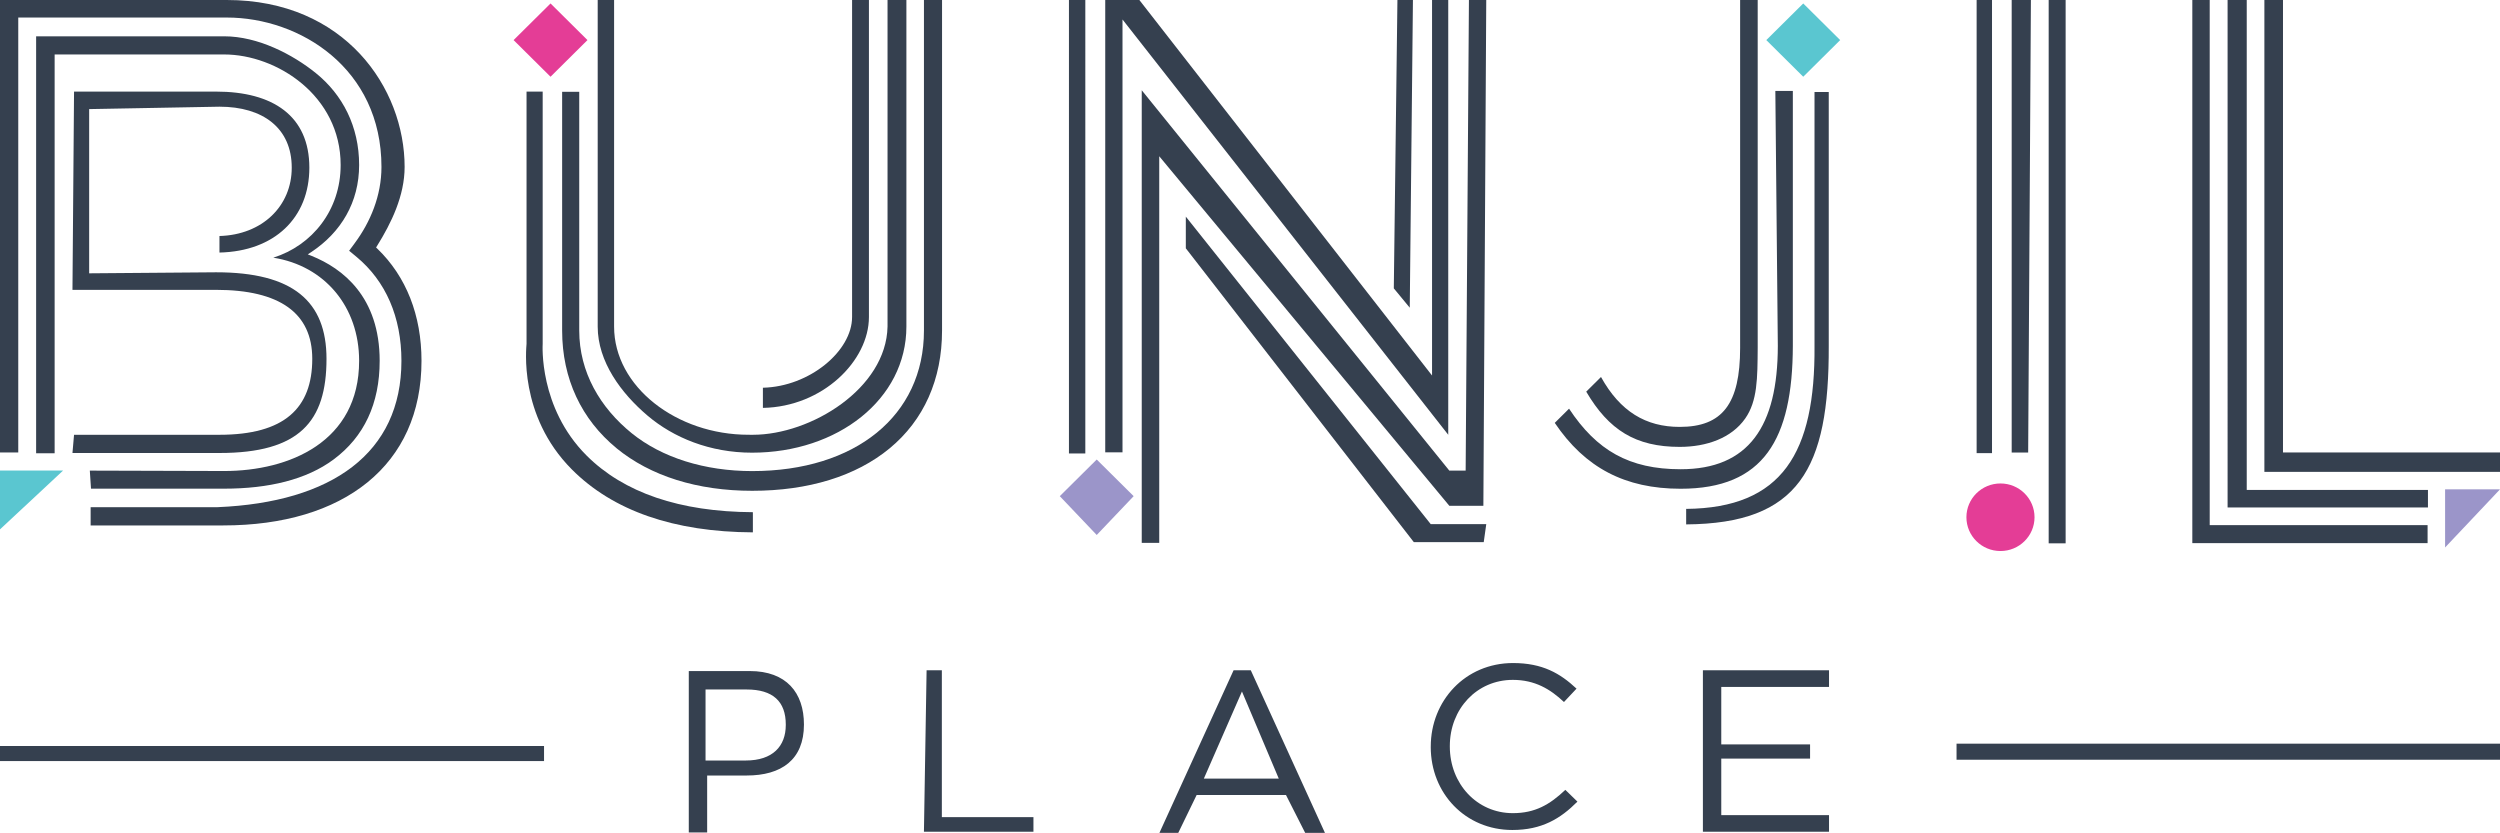
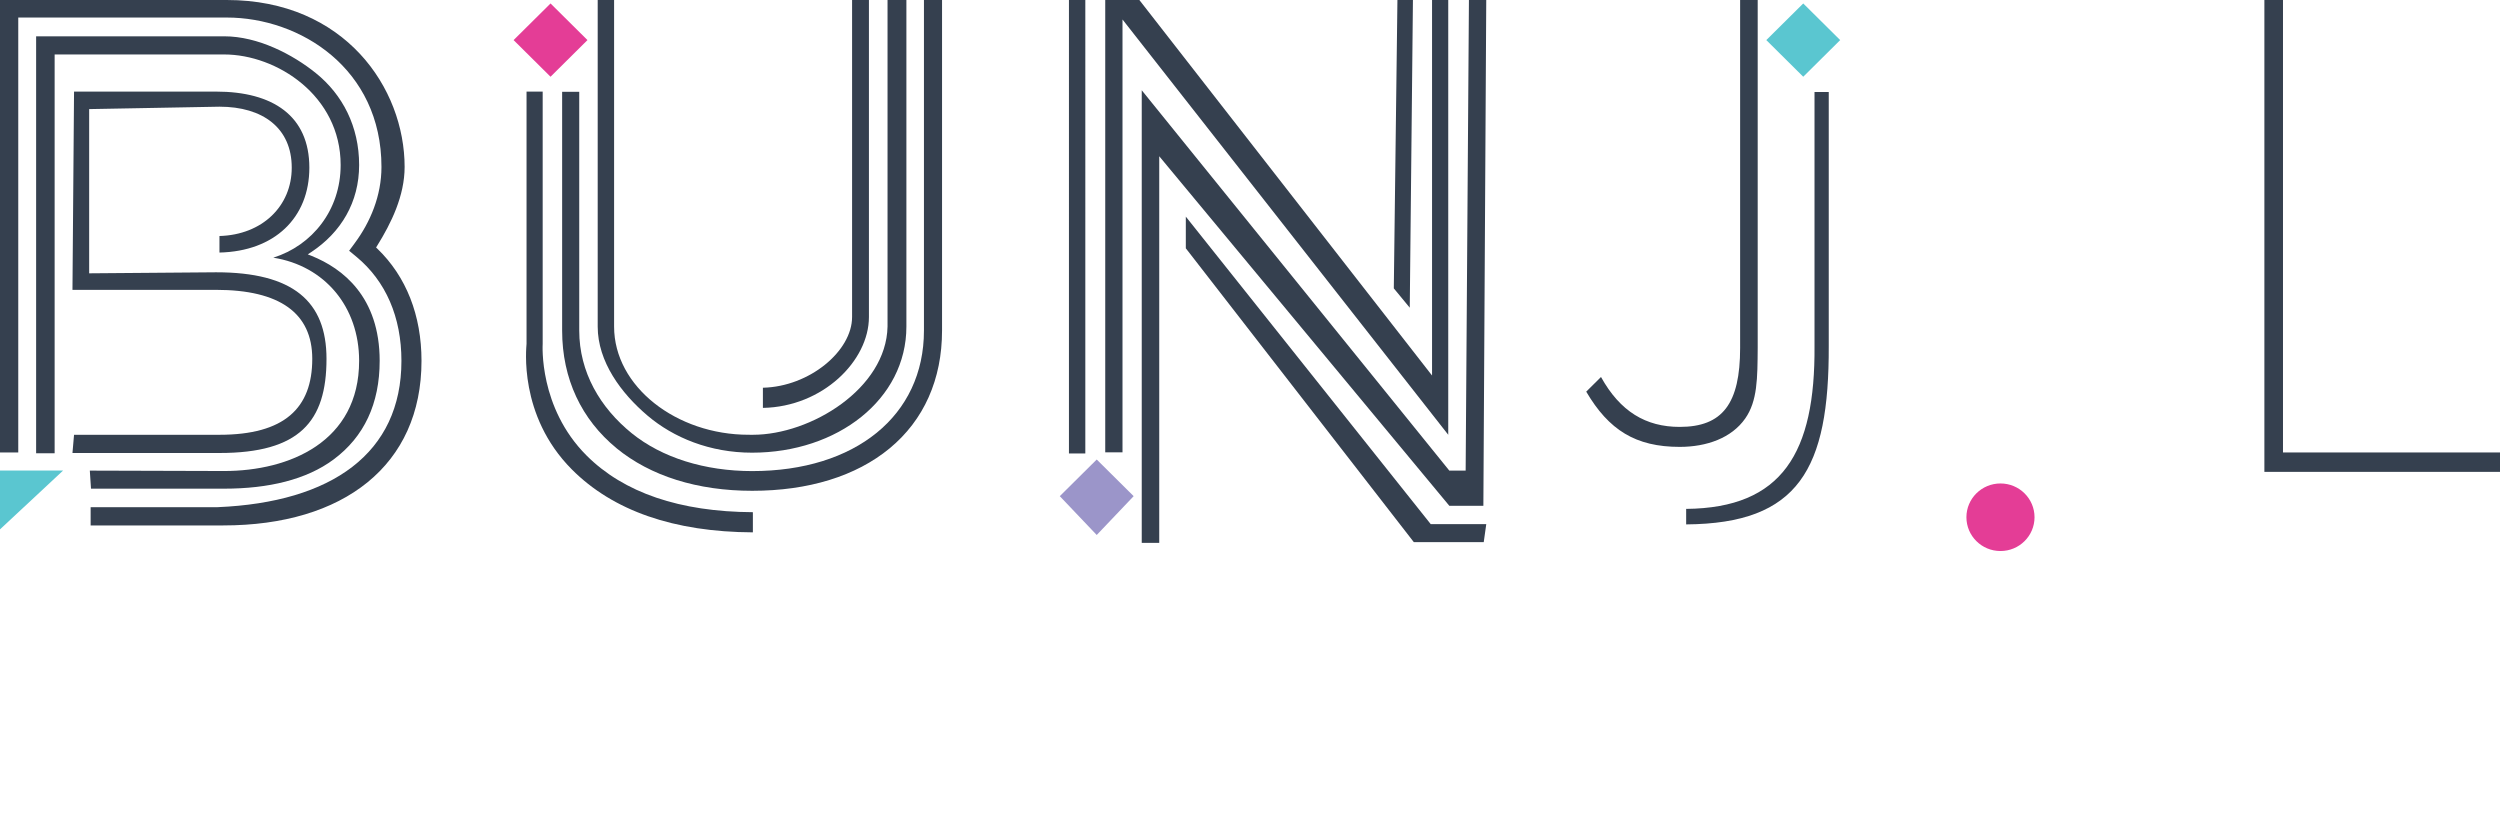
<svg xmlns="http://www.w3.org/2000/svg" width="138" height="46" viewBox="0 0 138 46" role="img" aria-labelledby="logo-title">
  <title id="logo-title">
    Bunjil Place
  </title>
  <g fill="none" fill-rule="evenodd">
    <path fill="#5AC6D0" d="M101.578 2.213l-2.039 2.023L97.5 2.213 99.539.191M3.481 25.975H0v3.247" />
-     <path fill="#9B95C9" d="M134.969 30.221v-3.209H138" />
    <path fill="#E43D96" d="M110.426 30.417c-1.038 0-1.88-.835-1.88-1.865s.842-1.865 1.88-1.865 1.88.835 1.88 1.865c0 1.03-.842 1.865-1.88 1.865z" />
    <path fill="#35404F" d="M42.112 21.403c2.578-.061 4.923-2.027 4.923-3.904V0h.93v17.499c0 2.416-2.546 4.956-5.853 5.017v-1.113z" />
    <path fill="#35404F" d="M34.031 24.739c-1.93-1.583-3.001-3.828-3.001-6.494V5.069h.944v13.177c0 2.303 1.16 4.263 2.898 5.669 1.665 1.347 4.027 2.089 6.65 2.089 5.677 0 9.48-3.045 9.48-7.758V0h.999v18.246c0 2.695-1.003 4.945-2.899 6.508-1.857 1.53-4.478 2.338-7.581 2.338-3.025 0-5.615-.814-7.492-2.352z" />
    <path fill="#35404F" d="M35.737 22.936c-1.444-1.226-2.744-2.968-2.744-4.909V0h.905v18.027c0 3.319 3.45 5.972 7.421 5.972.032 0 .242.001.242.001 3.192-0 7.362-2.547 7.431-5.973V0h1.041v18.027c0 4.013-3.796 6.961-8.52 6.961-2.321-0-4.331-.823-5.776-2.051z" />
    <path fill="#35404F" d="M41.559 29.386c-4.359-.021-7.722-1.191-9.996-3.477-2.971-2.986-2.5-6.769-2.498-6.929V5.055h.891V18.98c-0.0.035-.228 3.513 2.42 6.162 2.056 2.057 5.146 3.11 9.183 3.131v1.113zM4 25.005L4.087 24h8.027c3.585 0 5.123-1.468 5.123-4.193 0-2.528-1.801-3.807-5.309-3.807H4l.087-10.944h7.841c3.138 0 5.148 1.34 5.148 4.199 0 2.767-1.921 4.617-4.962 4.686v-.913c2.365-.066 3.99-1.653 3.99-3.773 0-2.191-1.597-3.366-3.989-3.366l-7.193.133v9.065l7.007-.057c4.239 0 6.094 1.595 6.094 4.777 0 3.464-1.49 5.198-5.908 5.198H4z" />
    <path fill="#35404F" d="M5.023 26.975l-.065-.997L12.375 26c3.601 0 7.449-1.613 7.449-6.082 0-2.979-1.896-5.245-4.738-5.694 2.147-.678 3.718-2.622 3.718-5.117 0-3.835-3.54-6.101-6.429-6.101H3.016V25.02H1.994V2.004H12.375c1.868 0 3.785 1.002 5.061 2.032 1.476 1.191 2.388 2.946 2.388 5.072 0 2.058-1 3.72-2.643 4.807l-.191.126.212.085c1.713.691 3.756 2.257 3.756 5.792 0 2.36-.857 4.193-2.546 5.447-1.498 1.113-3.586 1.61-6.037 1.61H5.023z" />
    <path fill="#35404F" d="M5.003 29.004v-1.008h7.01c6.302-.267 10.146-2.977 10.146-8.076 0-2.413-.86-4.4-2.487-5.747l-.4-.331.308-.417c.868-1.17 1.477-2.626 1.477-4.208 0-5.441-4.499-8.249-8.54-8.249H1.008v24.008H0V0h12.517c6.526 0 9.818 4.871 9.818 9.215 0 1.593-.737 3.102-1.524 4.363l-.051.083.07.067c1.595 1.538 2.437 3.678 2.437 6.191 0 5.767-4.3 9.085-10.943 9.085H5.003zm71.935-13.087L77.138 0h.856l-.175 16.985m-18.813 8.045h.904V0h-.904" />
    <path fill="#35404F" d="M61.009 24.969V0h1.883l16.157 20.729V0h.894v24L61.962 1.075v23.894" />
    <path fill="#35404F" d="M78.042 29.925L65.457 13.706v-1.748l13.518 16.973h3.067l-.14.995" />
    <path fill="#35404F" d="M63.024 29.968V4.982l16.979 20.997h.901L81.085 0h.956l-.159 27.919h-1.88L63.99 8.625v21.343" />
    <path fill="#E43D96" d="M32.428 2.213l-2.039 2.023-2.039-2.023L30.39.191" />
    <path fill="#9B95C9" d="M62.578 27.388l-2.039 2.143-2.039-2.143 2.039-2.023" />
    <path fill="#35404F" d="M87.56 21.619l.815-.809c1.057 1.905 2.472 2.755 4.345 2.755 2.36 0 3.335-1.276 3.335-4.361V0h.97v19.204c-.012 1.681-.012 2.932-.689 3.897-.756 1.08-2.128 1.567-3.617 1.567-2.432 0-3.913-.928-5.16-3.05z" />
    <path fill="#35404F" d="M93.076 28.091c5.313-.049 7.13-3.104 7.085-8.998V5.08h.786v14.013c.024 6.808-1.661 9.809-7.871 9.854v-.856z" />
-     <path fill="#35404F" d="M85.822 23.343l.79-.784c1.522 2.304 3.32 3.343 6.157 3.343 3.754 0 5.364-2.361 5.367-6.809L97.999 5.021h.966v14.072c-.015 5.159-1.604 7.886-6.196 7.886-3.066 0-5.274-1.156-6.946-3.636zm25.223 1.636h.91L112.106 0h-1.061m2.042 29.991h.936V0h-.936m-3.977 25.013h.849V0h-.849m13.853 28.012V0h1.057v27.045h10.003v.967" />
    <path fill="#35404F" d="M124.994 26.047V0h1.027v24.976H138v1.071" />
-     <path fill="#35404F" d="M121.016 29.982V0h.96v28.988h12.027v.994M41.166 41.98c1.488 0 2.209-.789 2.209-1.96v-.025c0-1.273-.708-1.935-2.158-1.935H38.946V41.98h2.22zm-3.145-4.938h3.362c2.028 0 2.995 1.197 2.995 2.953 0 1.948-1.25 2.813-3.162 2.813H39.035v3.144h-1.014v-8.911zM51.148 37h.842v8.107h5.056v.803H51.001m19.587-2.932l-2.032-4.808-2.103 4.808h4.135zM68.094 37h.95l4.093 8.974h-1.091l-1.06-2.091h-4.931l-1.015 2.091H64L68.094 37zm10.884 4.234v-.026c0-2.52 1.899-4.608 4.543-4.608 1.629 0 2.604.573 3.503 1.413l-.693.738c-.757-.713-1.604-1.222-2.823-1.222-1.989 0-3.478 1.604-3.478 3.653v.025c0 2.062 1.501 3.679 3.477 3.679 1.231 0 2.04-.471 2.9-1.286l.667.649c-.937.942-1.963 1.566-3.593 1.566-2.592 0-4.504-2.024-4.504-4.583M94 37h6.962v.917h-5.948v3.172h4.902v.787h-4.902v3.119h5.948v.916H94m14.001-3.973H138v-.889h-29.999M0 42.01h30.031v-.831H0" />
  </g>
</svg>